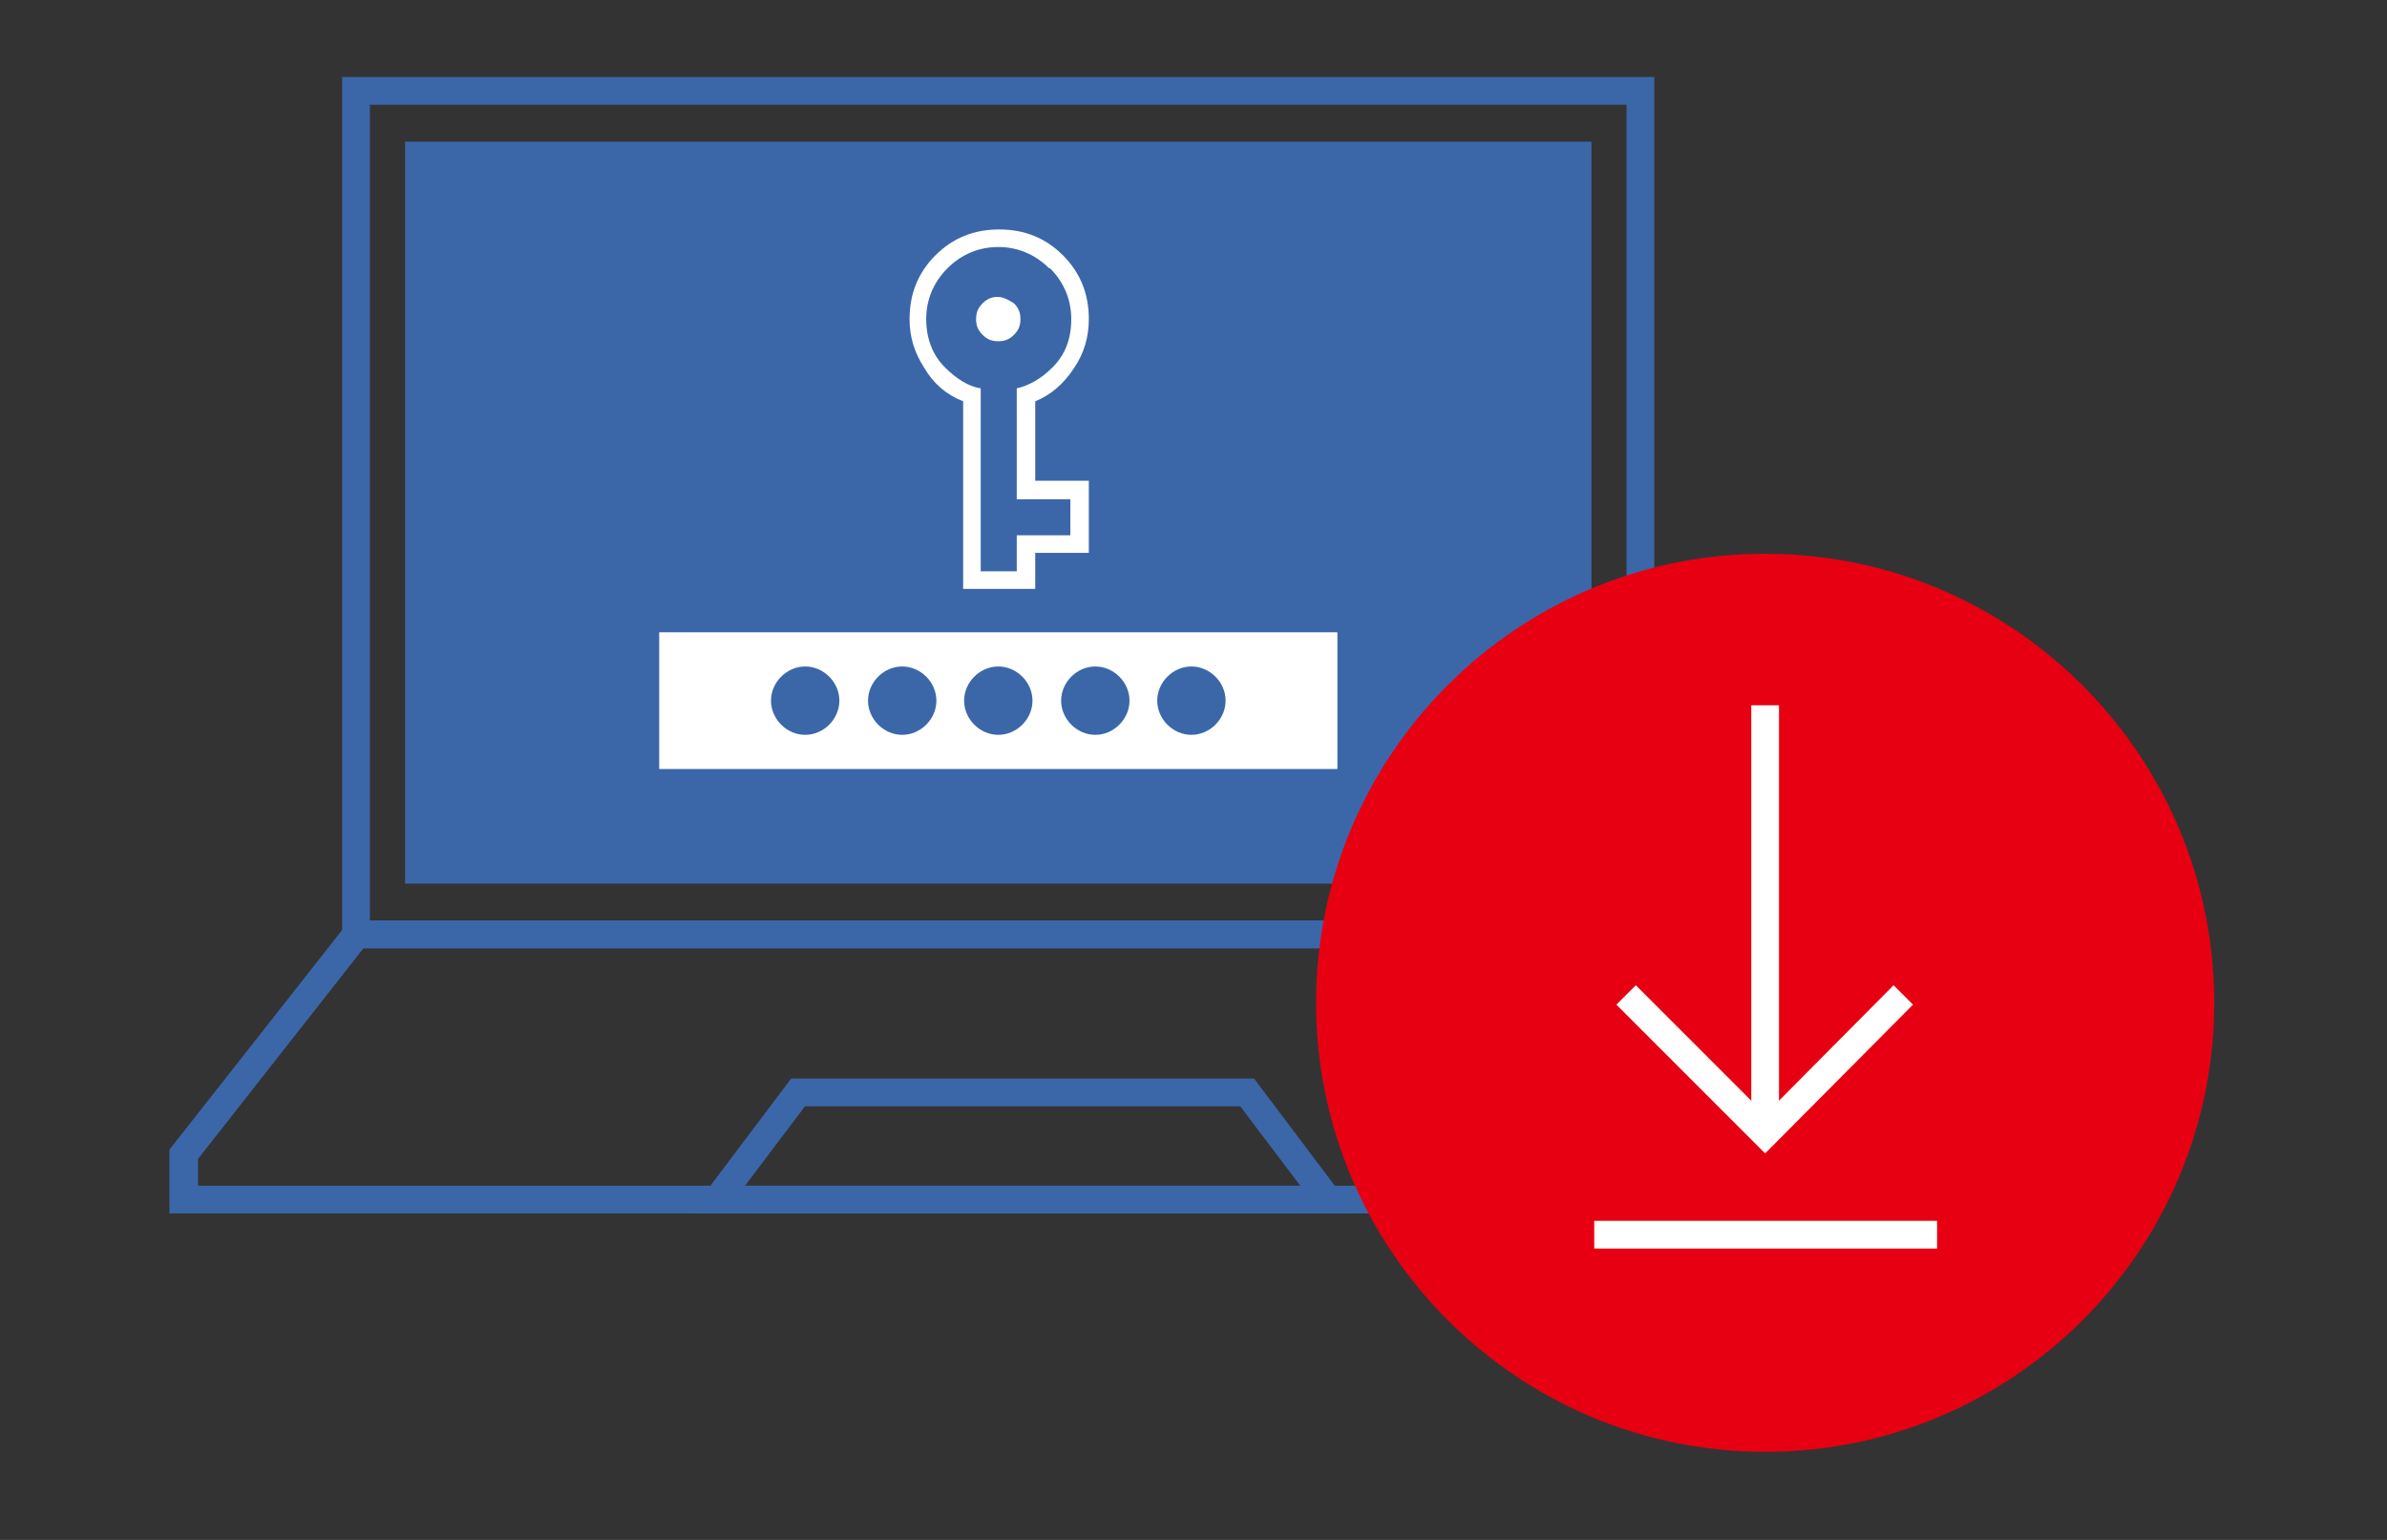
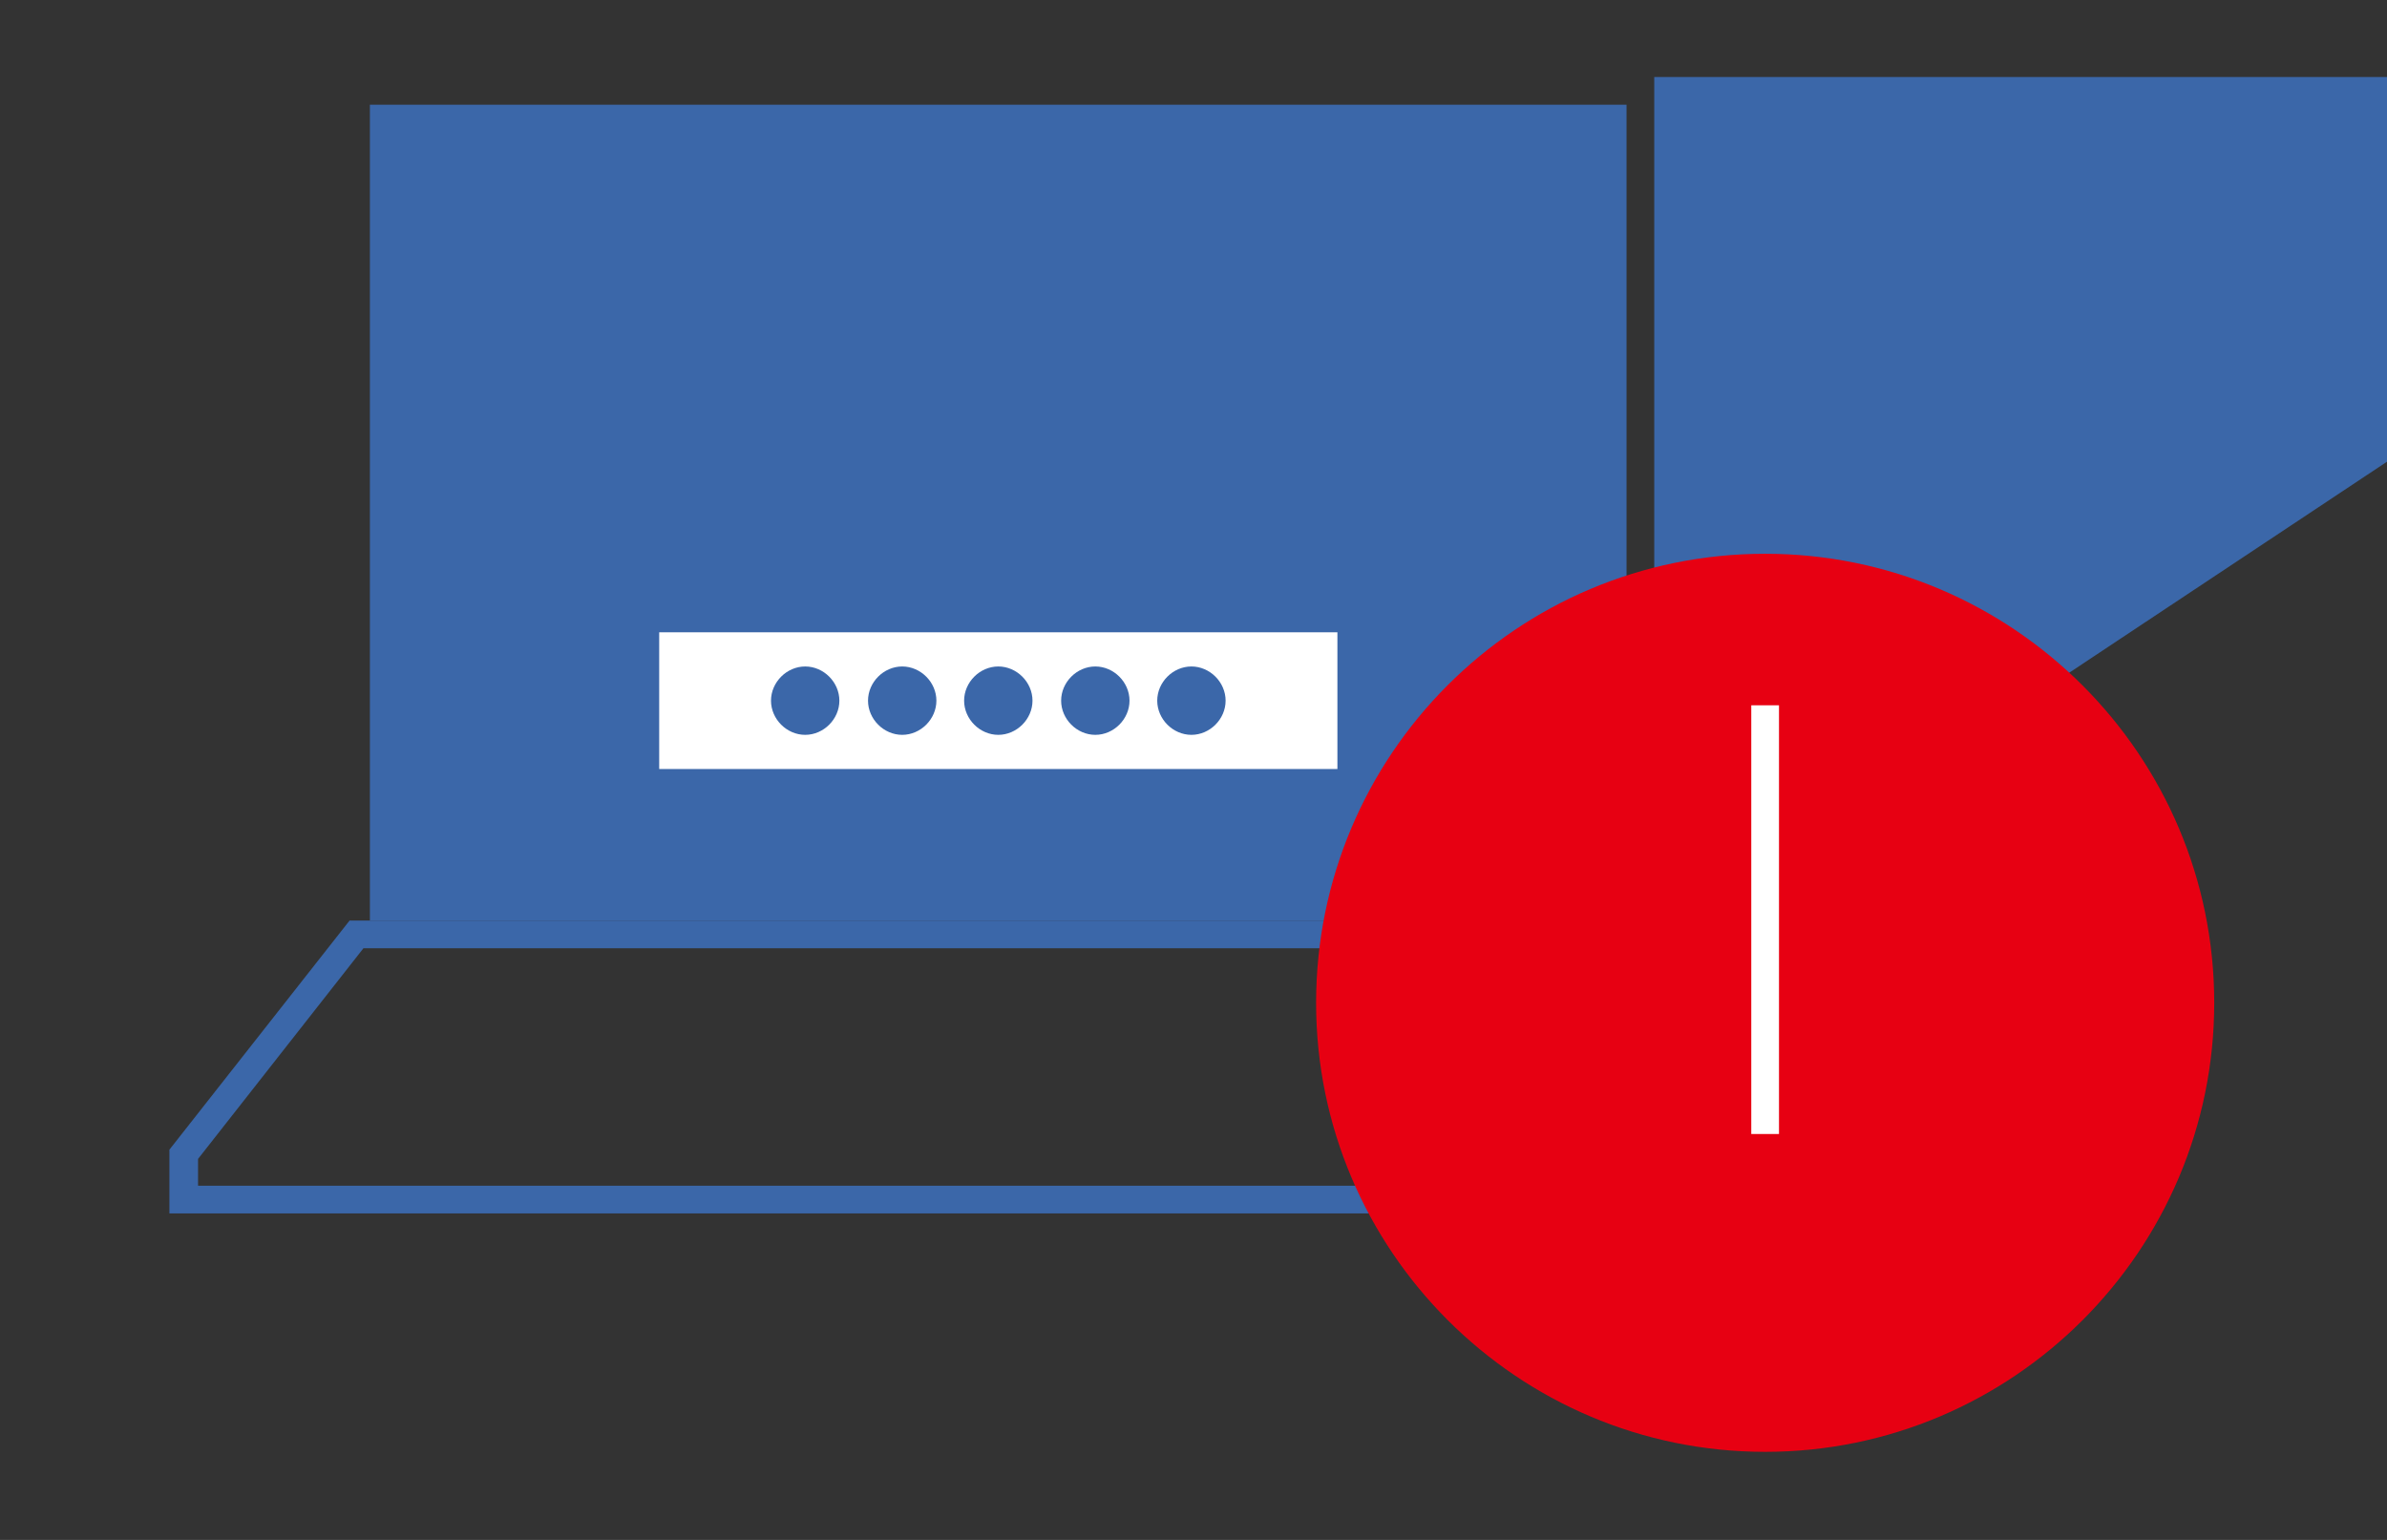
<svg xmlns="http://www.w3.org/2000/svg" fill="none" height="100" viewBox="0 0 155 100" width="155">
  <rect x="0" y="0" width="155" height="100" fill="#333333" stroke="none" />
  <g mask="url(#a)">
    <g fill="#3b67a9">
-       <path d="m107.419 61.58h-85.2v-56.58h85.2zm-83.4-1.8h81.6v-52.98h-81.6z" />
+       <path d="m107.419 61.58v-56.58h85.2zm-83.4-1.8h81.6v-52.98h-81.6z" />
      <path d="m118.64 78.799h-107.64v-4.14l11.7-14.88h84.24l11.7 14.88zm-105.78-1.8h103.98v-1.74l-10.74-13.68h-82.5l-10.74 13.68z" />
-       <path d="m88.033 78.801h-43.26l6.6-8.76h30.06zm-39.66-1.8h36.06l-3.9-5.16h-28.26z" />
      <path d="m103.345 57.381h-77.04v-48.18h77.04zm-75.18-1.8h73.38v-44.58h-73.38z" />
      <path d="m27 10h76v47h-76z" />
    </g>
    <path d="m42.805 41.06v8.88h44.04v-8.88zm9.48 6.66c-1.2 0-2.22-1.02-2.22-2.22s1.02-2.22 2.22-2.22 2.22 1.02 2.22 2.22-1.02 2.22-2.22 2.22zm6.3 0c-1.2 0-2.22-1.02-2.22-2.22s1.02-2.22 2.22-2.22 2.22 1.02 2.22 2.22-1.02 2.22-2.22 2.22zm6.24 0c-1.2 0-2.22-1.02-2.22-2.22s1.02-2.22 2.22-2.22 2.22 1.02 2.22 2.22-1.02 2.22-2.22 2.22zm6.3 0c-1.2 0-2.22-1.02-2.22-2.22s1.02-2.22 2.22-2.22 2.22 1.02 2.22 2.22-1.02 2.22-2.22 2.22zm6.24 0c-1.2 0-2.22-1.02-2.22-2.22s1.02-2.22 2.22-2.22 2.22 1.02 2.22 2.22-1.02 2.22-2.22 2.22z" fill="#fff" />
    <path d="m114.621 35.961c-16.14 0-29.16 13.08-29.16 29.16s13.08 29.16 29.16 29.16c16.08 0 29.16-13.08 29.16-29.16s-13.08-29.16-29.16-29.16z" fill="#e70012" />
-     <path d="m125.783 79.279h-22.26v1.8h22.26z" fill="#fff" />
    <path d="m115.519 45.801h-1.8v27.84h1.8z" fill="#fff" />
-     <path d="m114.621 74.9-9.66-9.66 1.26-1.26 8.4 8.4 8.34-8.4 1.26 1.26z" fill="#fff" />
-     <path d="m69.743 23.9c-.66 1.02-1.5 1.74-2.52 2.16v5.16h3.48v4.68h-3.48v2.34h-4.68v-12.18c-1.08-.42-1.92-1.14-2.52-2.16-.66-1.02-.96-2.04-.96-3.18 0-1.62.54-3 1.68-4.14s2.52-1.68 4.14-1.68 3 .54 4.14 1.68 1.68 2.52 1.68 4.14c0 1.14-.3 2.22-.96 3.18zm-1.62-6.48c-.9-.9-2.04-1.38-3.3-1.38s-2.4.48-3.3 1.38-1.38 2.04-1.38 3.3.42 2.34 1.2 3.12 1.56 1.26 2.34 1.38v11.88h2.34v-2.34h3.48v-2.34h-3.48v-7.2c.78-.18 1.56-.6 2.34-1.38s1.2-1.8 1.2-3.12c0-1.26-.48-2.4-1.38-3.3zm-2.28 2.28s-.6-.42-1.02-.42-.72.12-1.02.42-.42.6-.42 1.02.12.72.42 1.02.6.42 1.02.42.72-.12 1.02-.42.42-.6.42-1.02-.12-.72-.42-1.02z" fill="#fff" />
  </g>
</svg>